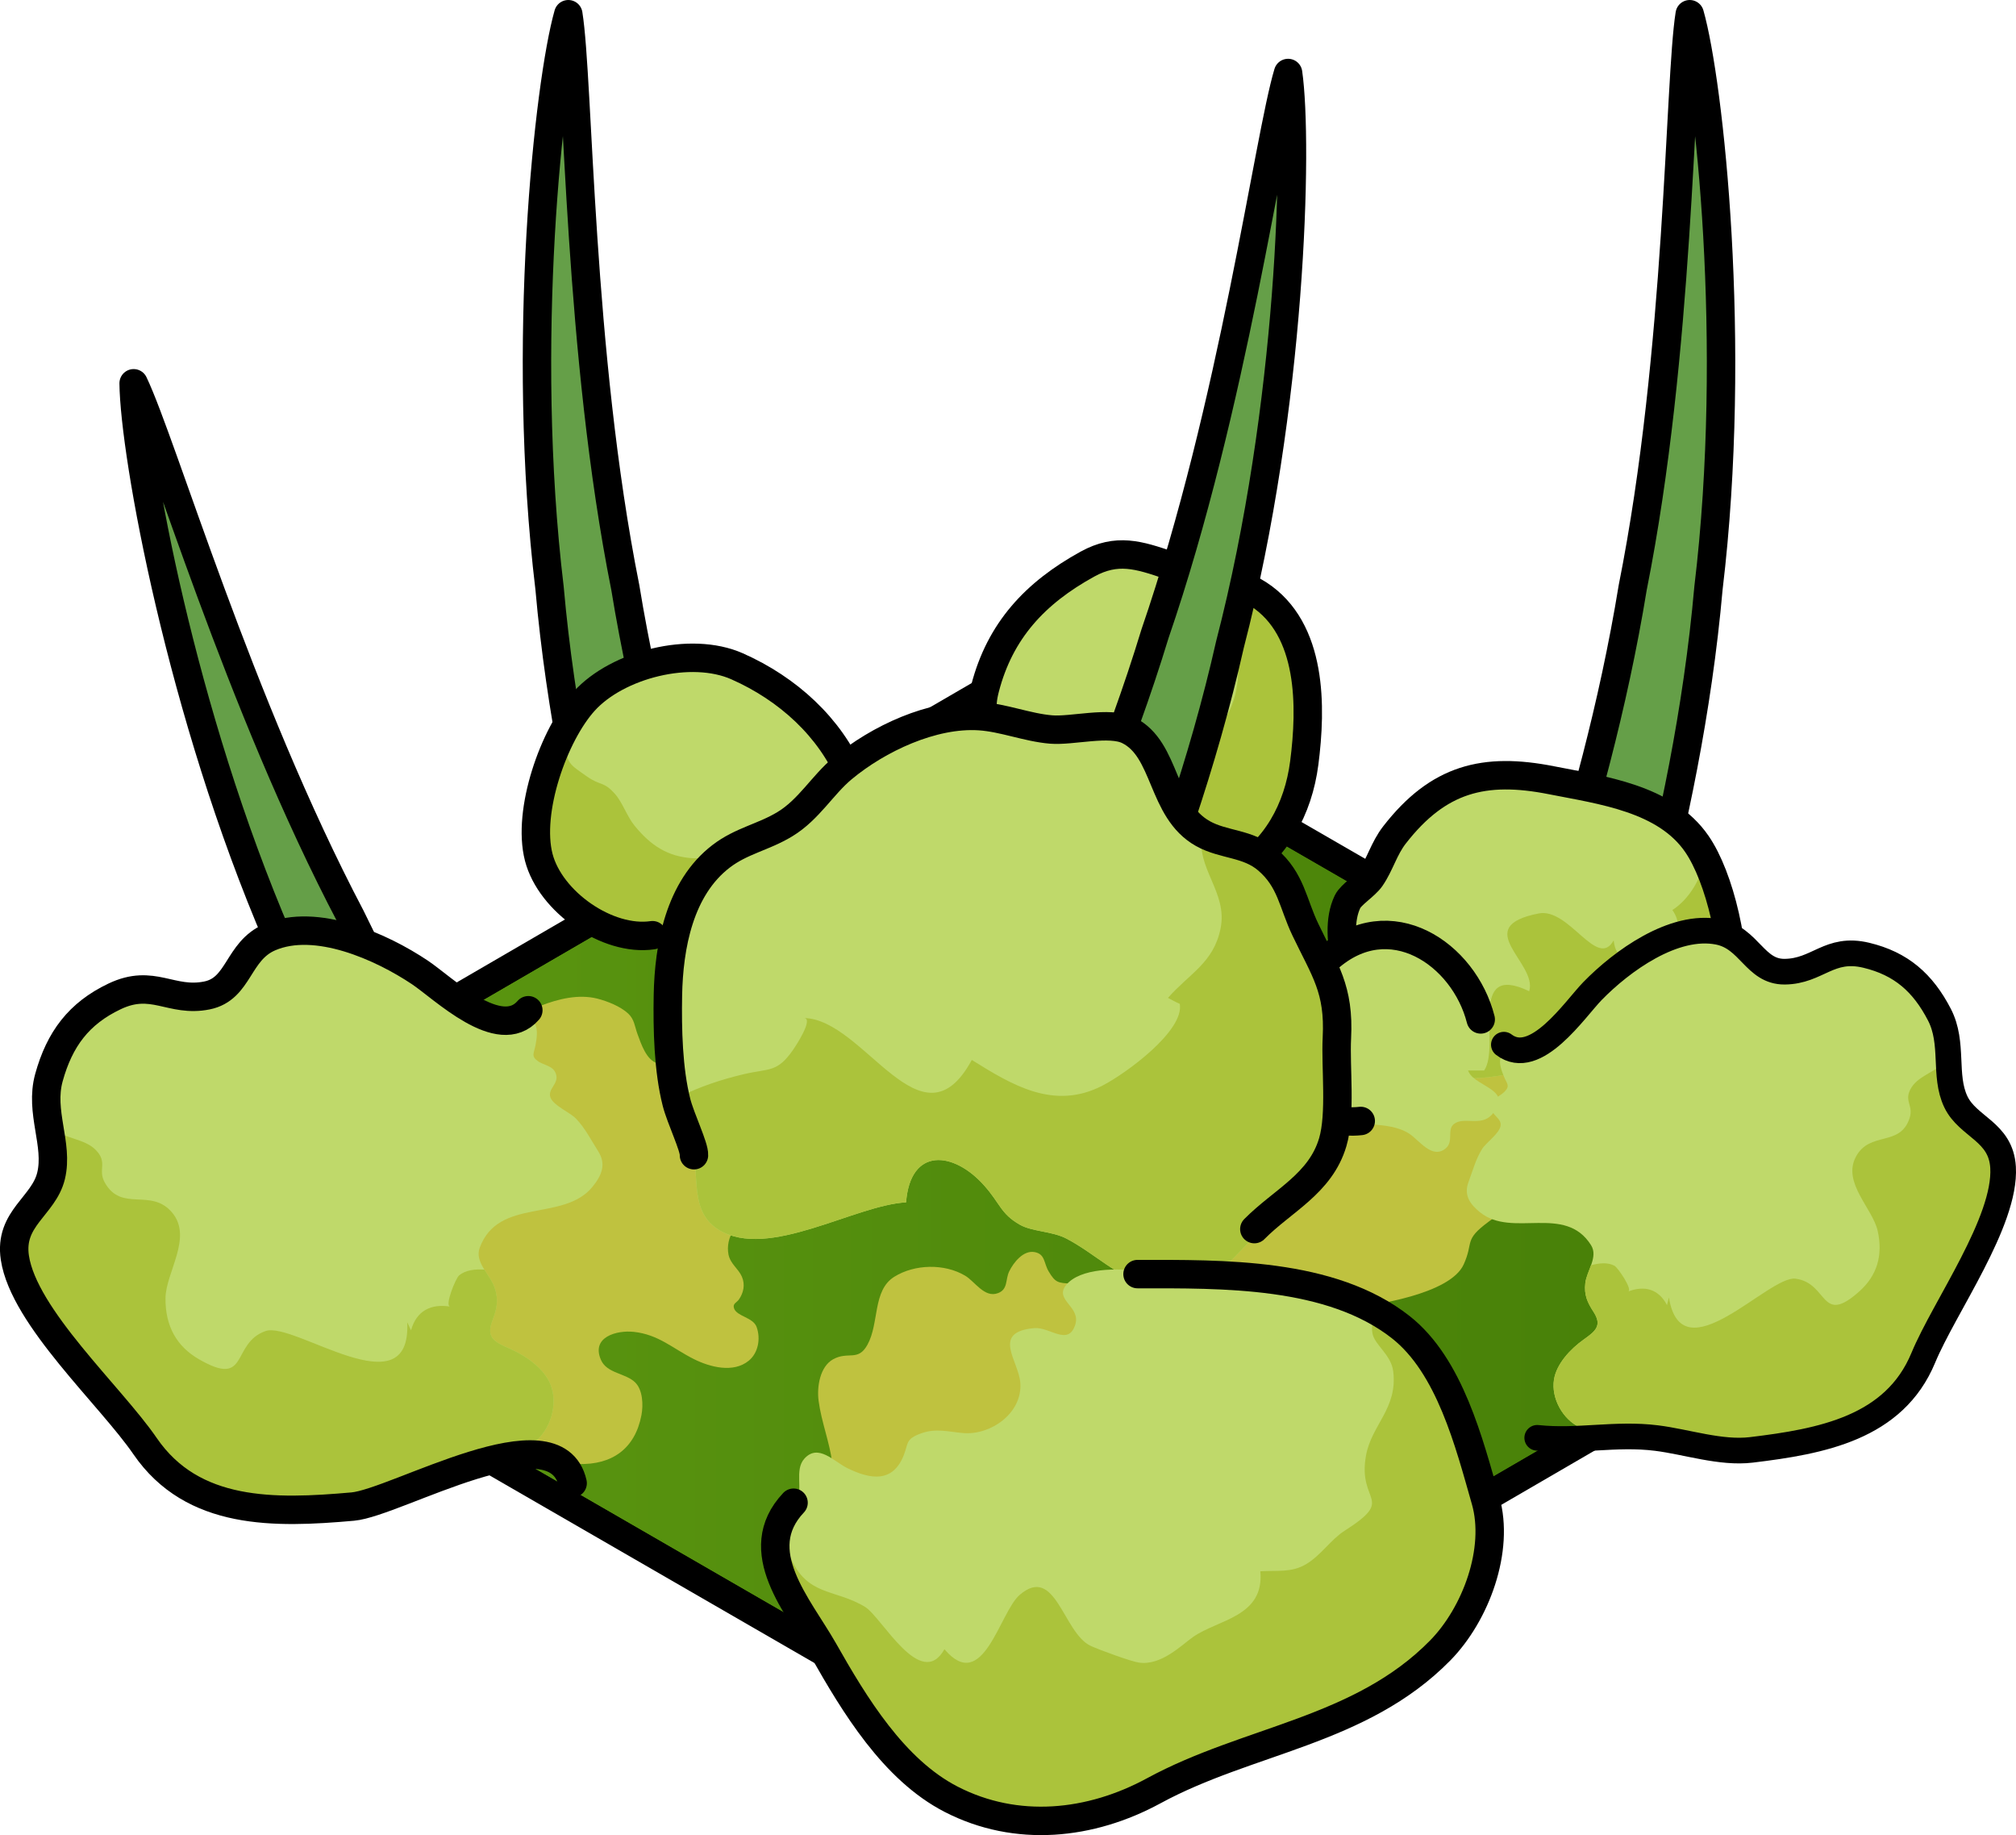
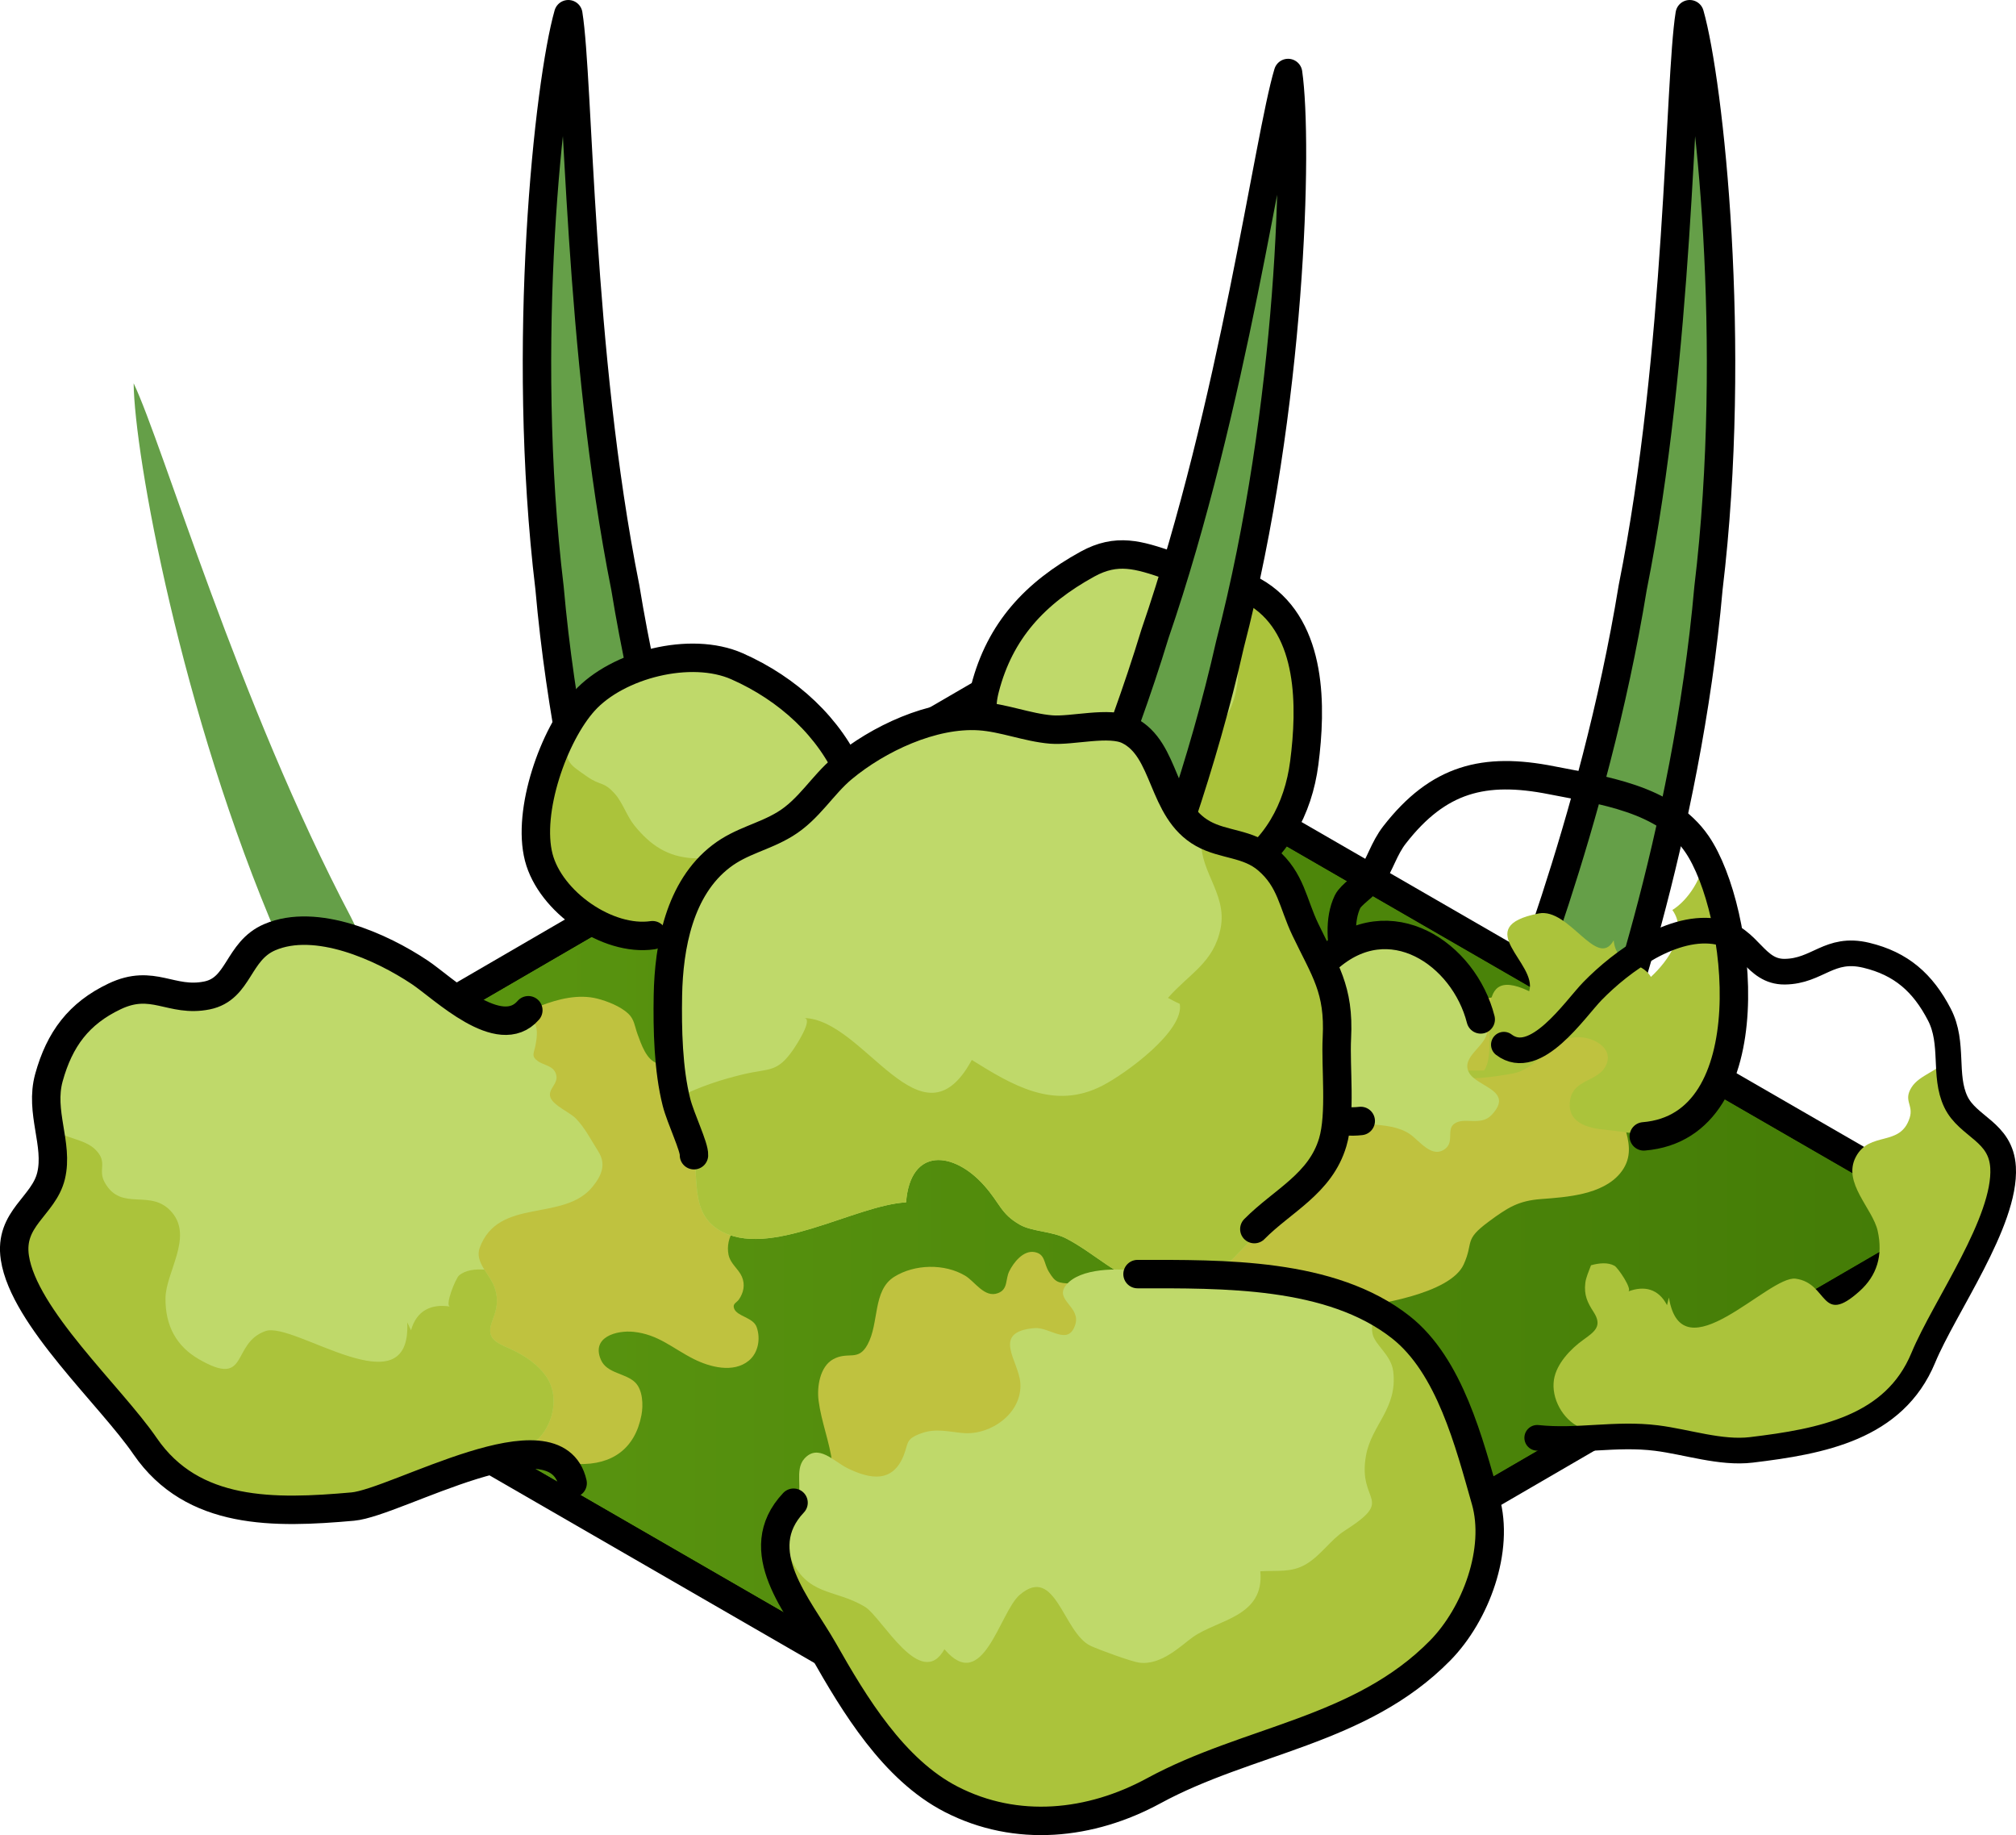
<svg xmlns="http://www.w3.org/2000/svg" xmlns:xlink="http://www.w3.org/1999/xlink" version="1.1" id="Layer_1" x="0px" y="0px" width="106.362px" height="96.796px" viewBox="0 0 106.362 96.796" enable-background="new 0 0 106.362 96.796" xml:space="preserve">
  <g>
    <g>
      <path fill="#659F48" d="M79.607,54.417c-0.122,0.026,4.473-10.804,6.532-23.419c2.491-12.473,2.446-26.73,3.009-30.248    c1.025,3.602,2.539,17.4,0.989,30.27c-1.142,12.956-5.347,24.981-6.328,27.046" />
      <path fill="none" stroke="#000000" stroke-width="1.5" stroke-linecap="round" stroke-linejoin="round" stroke-miterlimit="10" d="    M79.607,54.417c-0.122,0.026,4.473-10.804,6.532-23.419c2.491-12.473,2.446-26.73,3.009-30.248    c1.025,3.602,2.539,17.4,0.989,30.27c-1.142,12.956-5.347,24.981-6.328,27.046" />
    </g>
    <g>
      <path fill="#659F48" d="M39.524,54.417c0.122,0.026-4.473-10.804-6.532-23.419c-2.491-12.473-2.446-26.73-3.009-30.248    c-1.025,3.602-2.539,17.4-0.989,30.27c1.142,12.956,5.347,24.981,6.328,27.046" />
      <path fill="none" stroke="#000000" stroke-width="1.5" stroke-linecap="round" stroke-linejoin="round" stroke-miterlimit="10" d="    M39.524,54.417c0.122,0.026-4.473-10.804-6.532-23.419c-2.491-12.473-2.446-26.73-3.009-30.248    c-1.025,3.602-2.539,17.4-0.989,30.27c1.142,12.956,5.347,24.981,6.328,27.046" />
    </g>
    <g>
      <path fill="#659F48" d="M31.413,68.978c0.125-0.01-7.352-9.093-12.902-20.606C12.586,37.116,8.588,23.43,7.051,20.217    c0.038,3.744,2.498,17.406,7.632,29.308c4.768,12.102,12.209,22.441,13.735,24.143" />
-       <path fill="none" stroke="#000000" stroke-width="1.5" stroke-linecap="round" stroke-linejoin="round" stroke-miterlimit="10" d="    M31.413,68.978c0.125-0.01-7.352-9.093-12.902-20.606C12.586,37.116,8.588,23.43,7.051,20.217    c0.038,3.744,2.498,17.406,7.632,29.308c4.768,12.102,12.209,22.441,13.735,24.143" />
    </g>
    <g>
      <g>
        <linearGradient id="SVGID_1_" gradientUnits="userSpaceOnUse" x1="4.009" y1="64.36" x2="103.546" y2="64.36">
          <stop offset="0" style="stop-color:#5F9B12" />
          <stop offset="1" style="stop-color:#437B06" />
        </linearGradient>
        <polyline fill="url(#SVGID_1_)" points="103.546,64.362 53.612,35.533 4.009,64.359 53.944,93.188 103.546,64.362    " />
        <path fill="#BFC23F" d="M85.486,53.932c0.946,1.453-0.063,2.199-0.159,3.577c-0.104,1.481,1.31,2.965,0.157,4.37     c-0.938,1.144-2.831,1.266-4.18,1.367c-1.193,0.09-1.75,0.443-2.749,1.181c-1.36,1.005-0.784,1.057-1.331,2.265     c-0.708,1.564-4.67,2.166-6.238,2.326c-2.482,0.254-4.308,1.297-6.496-0.253c-2.334-1.652-4.395-5.779-1.81-8.146     c1.178-1.077,2.996-1.293,4.472-1.804c1.412-0.489,2.093-1.124,3.143-2.161c1.747-1.725,5.391-3.541,7.838-3.941     C80.662,52.299,83.854,51.424,85.486,53.932z" />
        <path fill="#BFC23F" d="M52.217,38.488c-1.835,2.058,0.535,4.223,0.17,6.155c-0.257,1.363-1.856,1.634-1.667,3.335     c0.253,2.272,3.28,2.562,4.96,3.542c1.647,0.96,1.391,1.76,1.902,3.45c0.743,2.459,4.362,5.344,6.493,3.121     c1.884-1.965,1.241-2.452,1.161-4.619c-0.07-1.923,1.535-2.244,2.098-3.83c0.912-2.566-1.995-3.81-2.426-6.11     c-0.37-1.974,0.313-3.846-1.195-5.543c-1.847-2.078-6.574-2.596-8.333-0.167" />
        <path fill="#BFC23F" d="M26.931,54.22c0.146-0.614,1.084-0.969,1.591-1.169c0.918-0.361,2.012-0.627,2.993-0.377     c0.529,0.135,1.214,0.405,1.625,0.785c0.332,0.306,0.345,0.684,0.497,1.093c0.189,0.511,0.461,1.356,1.041,1.534     c0.394,0.121,2.05-0.124,1.547,0.802c-0.222,0.407-1.23,0.751-0.67,1.365c0.46,0.505,1.677-0.022,2.207-0.127     c1.306-0.256,2.319,0.21,3.048,1.344c0.632,0.982,0.738,2.453,0.071,3.429c-0.578,0.844-1.596,1.186-2.17,1.985     c-0.258,0.361-0.365,0.854-0.275,1.294c0.102,0.495,0.522,0.737,0.706,1.164c0.182,0.421,0.087,0.849-0.16,1.204     c-0.119,0.171-0.343,0.21-0.253,0.468c0.15,0.43,1.008,0.465,1.192,0.987c0.218,0.618,0.081,1.362-0.416,1.77     c-0.812,0.667-2.05,0.342-2.909-0.09c-1.11-0.559-1.859-1.294-3.166-1.431c-0.896-0.093-2.254,0.272-1.723,1.482     c0.317,0.723,1.308,0.689,1.811,1.193c0.396,0.397,0.426,1.187,0.324,1.718c-0.336,1.766-1.545,2.633-3.325,2.578     c-1.219-0.037-2.814,0.053-3.879-0.619c-0.921-0.583-1.579-1.622-2.336-2.392c-0.842-0.855-1.827-1.484-2.746-2.245     c-1.154-0.955-2.058-2.143-3.008-3.289c-0.684-0.826-1.538-1.579-1.619-2.712c-0.185-2.612,1.446-5.906,3.502-7.495" />
        <path fill="#BFC23F" d="M43.853,80.838c-0.352-0.699-0.026-1.322,0.121-2.016c0.141-0.662,0.021-1.012-0.062-1.645     c-0.147-1.131-0.577-2.175-0.724-3.293c-0.097-0.736,0.072-1.802,0.765-2.186c0.801-0.443,1.313,0.138,1.813-0.768     c0.632-1.145,0.262-2.862,1.414-3.584c1.074-0.672,2.655-0.707,3.745-0.055c0.513,0.307,1.016,1.184,1.725,0.918     c0.543-0.203,0.384-0.71,0.593-1.145c0.225-0.467,0.746-1.13,1.339-1.021c0.569,0.104,0.479,0.575,0.746,1.023     c0.355,0.596,0.49,0.602,1.177,0.64c0.934,0.052,1.598,0.172,2.461,0.58c1.719,0.813,3.29,1.555,2.602,3.66     c-0.354,1.085-1.323,2.698-2.481,3.054c-0.823,0.252-1.574-0.142-2.34-0.293c-0.706-0.139-1.932-0.045-2.238,0.752     c-0.191,0.498,0.197,1.134,0.242,1.622c0.126,1.363-0.459,3.135-1.984,2.355c-0.232,1.173-0.524,1.1-1.408,0.472     c-0.864-0.615-1.246-0.344-2.252-0.388c0.031,1.92-1.647,2.936-3.423,2.538C44.975,81.902,44.193,81.515,43.853,80.838z" />
        <g enable-background="new    ">
          <defs>
-             <polygon id="SVGID_2_" enable-background="new    " points="4.009,64.359 53.612,35.533 103.546,64.362 53.944,93.188      " />
-           </defs>
+             </defs>
          <clipPath id="SVGID_3_">
            <use xlink:href="#SVGID_2_" overflow="visible" />
          </clipPath>
        </g>
        <g>
          <defs>
            <polygon id="SVGID_4_" points="4.009,64.359 53.612,35.533 103.546,64.362 53.944,93.188      " />
          </defs>
          <clipPath id="SVGID_5_">
            <use xlink:href="#SVGID_4_" overflow="visible" />
          </clipPath>
          <polyline clip-path="url(#SVGID_5_)" fill="none" stroke="#000000" stroke-width="1.5" stroke-linecap="round" stroke-linejoin="round" stroke-miterlimit="10" points="      103.546,64.362 53.612,35.533 4.009,64.359 53.944,93.188 103.546,64.362     " />
          <use xlink:href="#SVGID_4_" overflow="visible" fill="none" stroke="#000000" stroke-width="1.5" stroke-linecap="round" stroke-linejoin="round" stroke-miterlimit="10" />
        </g>
      </g>
    </g>
-     <path fill="#BFD96A" d="M89.527,44.519c0.029,0.043,0.059,0.087,0.087,0.131c1.921,3,2.379,7.662,1.491,11.056   c-0.439,1.678-1.523,3.674-3.388,4.07c-0.892,0.189-2.049-0.097-2.947-0.175c-0.976-0.084-2.156-0.363-1.927-1.619   c0.185-1.009,1.373-0.947,1.817-1.663c0.648-1.043-0.745-1.765-1.716-1.582c-1.312,0.247-1.836,1.673-3.179,1.897   c-0.514,0.087-2.011,0.348-2.476,0.188c-0.688-0.236-0.639-1.134-1.262-1.441c-0.756-0.373-1.649,0.402-2.409,0.439   c-1.712,0.083-1.674-2.002-2.076-3.172c-0.522-1.519-1.191-3.53-0.45-5.085c0.183-0.383,0.934-0.837,1.225-1.258   c0.494-0.717,0.693-1.547,1.258-2.272c2.309-2.966,4.729-3.58,8.278-2.878C84.503,41.679,87.87,42.101,89.527,44.519z" />
    <path fill="#ABC33B" d="M88.232,47.998c0.855,1.194-0.225,2.688-1.132,3.53c-0.575-0.944-1.815-0.509-1.964-1.927   c-0.874,1.564-2.344-1.734-3.955-1.42c-3.658,0.715-0.042,2.609-0.502,4.102c-3.3-1.581-1.482,2.851-2.376,4.183H76.84   c0.111,0.154,0.247,0.285,0.451,0.355c0.465,0.16,1.962-0.101,2.476-0.188c1.343-0.225,1.867-1.65,3.179-1.897   c0.971-0.183,2.364,0.539,1.716,1.582c-0.444,0.716-1.633,0.654-1.817,1.663c-0.229,1.256,0.951,1.535,1.927,1.619   c0.898,0.078,2.056,0.364,2.947,0.175c1.864-0.396,2.948-2.393,3.388-4.07c0.834-3.188,0.463-7.48-1.177-10.478   C89.834,46.277,89.07,47.484,88.232,47.998z" />
    <path fill="none" stroke="#000000" stroke-width="1.5" stroke-linecap="round" stroke-linejoin="round" stroke-miterlimit="10" d="   M72.115,54.258c-0.607-1.75-1.913-4.826-1.021-6.695c0.183-0.383,0.934-0.837,1.225-1.258c0.494-0.717,0.693-1.547,1.258-2.272   c2.309-2.966,4.729-3.58,8.278-2.878c2.648,0.524,6.016,0.946,7.673,3.364c2.382,3.475,3.696,14.89-2.804,15.42" />
    <path fill="#BFD96A" d="M70.051,50.565c2.17-1.942,5.108-1.403,6.864,0.791c0.514,0.642,1.55,2.215,1.54,3.041   c-0.009,0.771-1.406,1.336-0.953,2.175c0.42,0.776,2.419,0.939,1.192,2.24c-0.583,0.617-1.463,0.067-1.985,0.475   c-0.393,0.307,0.014,0.923-0.447,1.296c-0.706,0.572-1.377-0.43-1.898-0.776c-1.119-0.747-2.97-0.303-4.248-0.905   c-0.933-0.44-1.418-1.382-1.632-2.35C68.061,54.633,68.527,51.929,70.051,50.565z" />
    <path fill="none" stroke="#000000" stroke-width="1.5" stroke-linecap="round" stroke-linejoin="round" stroke-miterlimit="10" d="   M71.791,59.127c-4.484,0.513-4.042-6.502-1.74-8.562c3.26-2.918,7.188-0.264,8.07,3.205" />
    <path fill="#BFD96A" d="M38.886,35.144c-2.443-1.081-6.31-0.097-8.063,1.838c-1.605,1.771-3.028,5.799-2.399,8.238   c0.417,1.617,1.829,2.931,3.302,3.619c1.736,0.811,3.625,0.379,5.473,0.603c1.37,0.165,2.944,0.44,3.753-1.003   c0.728-1.297-0.877-2.22,0.985-2.929c0.706-0.269,0.98-0.203,1.17-0.998c0.134-0.562-0.363-0.667,0.497-1.001   c0.453-0.176,0.932,0.064,1.31-0.429c0.979-1.28-0.728-3.616-1.513-4.573C42.198,37.042,40.614,35.908,38.886,35.144z" />
    <path fill="#ABC33B" d="M40.951,48.438c0.312-0.556,0.195-1.043,0.107-1.474c-0.063-0.071-0.13-0.134-0.187-0.219   c-0.238-0.359-0.46-1.413-0.743-1.643c-0.874-0.708-2.448,0.232-3.566,0.167c-1.357-0.08-2.248-0.694-3.082-1.715   c-0.406-0.498-0.629-1.219-1.036-1.679c-0.603-0.68-0.763-0.413-1.479-0.92c-0.928-0.656-1.105-0.684-1.118-1.88   c-0.003-0.246,0.044-0.566,0.12-0.884c-1.2,2.017-2.055,5.039-1.543,7.026c0.417,1.617,1.829,2.931,3.302,3.619   c1.736,0.811,3.625,0.379,5.473,0.603C38.568,49.606,40.143,49.882,40.951,48.438z" />
    <path fill="none" stroke="#000000" stroke-width="1.5" stroke-linecap="round" stroke-linejoin="round" stroke-miterlimit="10" d="   M44.879,40.932c-1.092-2.563-3.294-4.594-5.993-5.788c-2.443-1.081-6.31-0.097-8.063,1.838c-1.605,1.771-3.028,5.799-2.399,8.238   c0.603,2.336,3.622,4.456,6.002,4.109" />
    <path fill="#BFD96A" d="M68.813,40.24c-0.222,1.713-0.895,3.424-2.119,4.67c-0.465,0.474-0.999,0.803-1.571,1.127   c-0.367,0.208-0.66,0.583-1.088,0.28c-0.151-0.106-0.103-0.396-0.286-0.481c-0.59-0.272-1.102,0.101-1.585,0.424   c-0.594,0.397-0.547,0.59-1.284,0.25c-0.598-0.275-0.938-1.014-1.474-1.273c-1.735-0.842-2.149,2.361-3.564,1.582   c-0.932-0.513-0.048-1.193-0.097-1.893c-0.086-1.203-1.769-1.736-2.425-2.497c-0.813-0.939-0.191-1.106-0.388-2.237   c-0.301-1.741-1.501-1.799-0.964-3.876c0.788-3.047,2.64-5.04,5.405-6.561c1.555-0.854,2.7-0.489,4.33,0.071   c1.445,0.496,3.404,0.682,4.694,1.516C69.255,33.188,69.19,37.317,68.813,40.24z" />
    <path fill="#ABC33B" d="M66.397,31.342c-1.097-0.709-2.676-0.951-4.014-1.312c1.093,1.12,2.373,2.561,2.774,4.07   c0.401,1.511,0.064,3.228-0.893,4.325c-0.846,0.971-2.465,1.266-2.458,2.66c-1.515-0.176-0.762,1.343-1.416,2.07   c-0.769,0.855-1.598,0.262-2.435,0.229c-0.875-0.036-1.837,0.339-2.439,0.911c0.119,0.19,0.21,0.395,0.227,0.63   c0.049,0.699-0.835,1.38,0.097,1.893c1.415,0.779,1.829-2.424,3.564-1.582c0.536,0.26,0.876,0.998,1.474,1.273   c0.737,0.34,0.69,0.147,1.284-0.25c0.483-0.323,0.995-0.696,1.585-0.424c0.184,0.085,0.135,0.375,0.286,0.481   c0.428,0.303,0.721-0.072,1.088-0.28c0.572-0.324,1.106-0.653,1.571-1.127c1.225-1.246,1.897-2.957,2.119-4.67   C69.19,37.317,69.255,33.188,66.397,31.342z" />
    <path fill="none" stroke="#000000" stroke-width="1.5" stroke-linecap="round" stroke-linejoin="round" stroke-miterlimit="10" d="   M55.056,43.522c-0.561-0.346-1.269-0.552-1.736-1.094c-0.813-0.939-0.191-1.106-0.388-2.237c-0.301-1.741-1.501-1.799-0.964-3.876   c0.788-3.047,2.64-5.04,5.405-6.561c1.555-0.854,2.7-0.489,4.33,0.071c1.445,0.496,3.404,0.682,4.694,1.516   c2.857,1.847,2.793,5.976,2.415,8.898c-0.316,2.446-1.495,4.623-3.658,5.869" />
    <path fill="#BFD96A" d="M22.153,51.291c-2.024-1.354-5.471-2.906-7.921-1.858c-1.71,0.732-1.597,2.728-3.313,3.073   c-1.899,0.383-2.851-0.912-4.872,0.049c-1.889,0.898-2.903,2.254-3.465,4.283c-0.504,1.822,0.514,3.517,0.113,5.18   c-0.386,1.604-2.227,2.238-1.91,4.326c0.476,3.141,5.048,7.279,6.869,9.934c2.514,3.662,6.834,3.554,10.956,3.188   c2.273-0.203,4.387-1.807,6.477-2.614c0.521-0.201,1.081-0.424,1.637-0.503c0.558-0.079,0.935,0.131,1.431-0.243   c0.879-0.663,1.295-2.012,0.902-3.045c-0.338-0.888-1.338-1.564-2.168-1.927c-0.769-0.335-1.265-0.562-0.916-1.467   c0.238-0.62,0.344-1.087,0.124-1.748c-0.229-0.689-1.072-1.335-0.787-2.106c0.99-2.682,4.424-1.338,5.953-3.218   c0.494-0.608,0.726-1.195,0.3-1.866c-0.369-0.581-0.694-1.23-1.175-1.727c-0.322-0.334-1.183-0.681-1.346-1.113   c-0.162-0.434,0.41-0.703,0.308-1.172c-0.112-0.514-0.633-0.505-0.973-0.747c-0.374-0.266-0.2-0.424-0.123-0.844   c0.058-0.316,0.143-0.825-0.031-1.116c-0.294-0.495-0.888-0.365-1.331-0.294c-0.577,0.095-1.156-0.05-1.68-0.291   C24.075,52.903,23.184,51.98,22.153,51.291z" />
    <path fill="#ABC33B" d="M26.725,76.349c0.558-0.079,0.935,0.131,1.431-0.243c0.879-0.663,1.295-2.012,0.902-3.045   c-0.338-0.888-1.338-1.564-2.168-1.927c-0.769-0.335-1.265-0.562-0.916-1.467c0.238-0.62,0.344-1.087,0.124-1.748   c-0.107-0.321-0.346-0.634-0.543-0.953c-0.477-0.031-1.001,0.019-1.341,0.315c-0.177,0.154-0.761,1.59-0.47,1.635   c-1.01-0.157-1.771,0.22-2.059,1.252c-0.063-0.115-0.125-0.282-0.2-0.415c0.222,4.669-5.976-0.073-7.476,0.455   c-1.84,0.648-0.84,3.03-3.514,1.487c-1.178-0.68-1.78-1.752-1.764-3.227c0.016-1.355,1.443-3.18,0.362-4.494   c-1.112-1.351-2.665-0.008-3.561-1.591c-0.392-0.691,0.174-1.054-0.478-1.725c-0.604-0.623-1.74-0.598-2.463-1.219   c0.144,0.876,0.307,1.73,0.103,2.577c-0.386,1.604-2.227,2.238-1.91,4.326c0.476,3.141,5.048,7.279,6.869,9.934   c2.514,3.662,6.834,3.554,10.956,3.188c2.273-0.203,4.387-1.807,6.477-2.614C25.608,76.65,26.169,76.428,26.725,76.349z" />
    <g>
      <path fill="#659F48" d="M51.336,55.763c-0.125,0.009,5.875-10.11,9.601-22.337c4.135-12.028,5.993-26.165,7.021-29.575    c0.534,3.706,0.192,17.583-3.063,30.13c-2.861,12.688-8.635,24.044-9.883,25.958" />
      <path fill="none" stroke="#000000" stroke-width="1.5" stroke-linecap="round" stroke-linejoin="round" stroke-miterlimit="10" d="    M51.336,55.763c-0.125,0.009,5.875-10.11,9.601-22.337c4.135-12.028,5.993-26.165,7.021-29.575    c0.534,3.706,0.192,17.583-3.063,30.13c-2.861,12.688-8.635,24.044-9.883,25.958" />
    </g>
    <path fill="#BFD96A" d="M70.315,60.245c-0.628,2.122-3.107,3.877-4.593,5.453c-1.527,1.619-2.691,2.744-5.051,2.116   c-1.797-0.479-2.836-1.651-4.398-2.477c-0.762-0.401-1.822-0.367-2.47-0.739c-1.015-0.581-1.024-1.108-1.885-2.073   c-1.607-1.804-3.889-2.035-4.115,0.895c-2.731,0.154-7.255,3.043-9.868,1.459c-1.583-0.96-1.015-2.872-1.41-4.481   c-0.676-2.759-1.342-4.971-1.287-7.896c0.048-2.59,0.605-5.649,2.808-7.336c1.072-0.822,2.234-1.006,3.369-1.697   c1.271-0.773,1.967-2.051,3.042-2.945c1.865-1.551,4.742-2.912,7.221-2.751c1.265,0.082,2.517,0.602,3.78,0.706   c1.11,0.091,3.069-0.453,4.073,0.041c2.033,1.001,1.713,4.209,3.938,5.452c1.096,0.612,2.369,0.489,3.397,1.371   c1.253,1.073,1.335,2.292,2.001,3.684c1.032,2.161,1.799,3.138,1.666,5.719C70.454,56.287,70.756,58.761,70.315,60.245z" />
    <path fill="#ABC33B" d="M70.315,60.245c0.44-1.484,0.139-3.958,0.218-5.5c0.133-2.581-0.634-3.558-1.666-5.719   c-0.666-1.392-0.748-2.61-2.001-3.684c-1.028-0.882-2.302-0.759-3.397-1.371c-0.012-0.007-0.021-0.015-0.033-0.022   c-0.002,0.009-0.005,0.015-0.007,0.023c-0.354,1.834,1.354,3.074,0.968,4.996c-0.364,1.811-1.623,2.361-2.776,3.666   c0.227,0.124,0.382,0.211,0.623,0.316c0.248,1.411-2.811,3.657-4.08,4.313c-2.563,1.325-4.779-0.04-6.893-1.355   c-2.657,4.911-5.663-2.17-8.857-2.209c0.544,0.007-0.468,1.528-0.562,1.662c-0.859,1.234-1.239,0.975-2.622,1.301   c-1.194,0.282-2.307,0.659-3.335,1.167c0.193,0.827,0.41,1.668,0.631,2.567c0.396,1.609-0.173,3.521,1.41,4.481   c2.613,1.584,7.137-1.305,9.868-1.459c0.227-2.93,2.508-2.698,4.115-0.895c0.86,0.965,0.87,1.492,1.885,2.073   c0.647,0.372,1.708,0.338,2.47,0.739c1.563,0.825,2.602,1.998,4.398,2.477c2.359,0.628,3.523-0.497,5.051-2.116   C67.208,64.122,69.688,62.367,70.315,60.245z" />
    <path fill="none" stroke="#000000" stroke-width="1.5" stroke-linecap="round" stroke-linejoin="round" stroke-miterlimit="10" d="   M27.874,53.287c-1.516,1.758-4.491-1.173-5.721-1.996c-2.024-1.354-5.471-2.906-7.921-1.858c-1.71,0.732-1.597,2.728-3.313,3.073   c-1.899,0.383-2.851-0.912-4.872,0.049c-1.889,0.898-2.903,2.254-3.465,4.283c-0.504,1.822,0.514,3.517,0.113,5.18   c-0.386,1.604-2.227,2.238-1.91,4.326c0.476,3.141,5.048,7.279,6.869,9.934c2.514,3.662,6.834,3.554,10.956,3.188   c2.295-0.204,10.711-5.174,11.602-1.234" />
    <path fill="none" stroke="#000000" stroke-width="1.5" stroke-linecap="round" stroke-linejoin="round" stroke-miterlimit="10" d="   M36.613,60.933c0.028-0.436-0.699-1.92-0.922-2.79c-0.436-1.712-0.485-3.866-0.453-5.639c0.048-2.591,0.605-5.651,2.808-7.338   c1.072-0.822,2.234-1.006,3.369-1.697c1.271-0.773,1.967-2.051,3.042-2.945c1.865-1.551,4.742-2.912,7.221-2.751   c1.265,0.082,2.517,0.602,3.78,0.706c1.11,0.091,3.069-0.453,4.073,0.041c2.033,1.001,1.713,4.209,3.938,5.452   c1.096,0.612,2.369,0.489,3.397,1.371c1.253,1.073,1.335,2.292,2.001,3.684c1.032,2.161,1.799,3.138,1.666,5.719   c-0.079,1.542,0.223,4.016-0.218,5.5c-0.65,2.197-2.653,3.082-4.137,4.584" />
    <path fill="#BFD96A" d="M73.906,70.005c-2.578-2.029-6.008-2.55-9.192-2.725c-1.56-0.086-3.112-0.037-4.649-0.245   c-1.026-0.139-3.083-0.179-3.825,0.755c-0.629,0.792,0.811,1.129,0.484,2.101c-0.379,1.126-1.341,0.088-2.16,0.162   c-2.29,0.208-0.814,1.722-0.732,2.894c0.112,1.594-1.558,2.756-2.999,2.643c-0.781-0.063-1.444-0.275-2.243,0.017   c-0.821,0.301-0.653,0.501-0.907,1.147c-0.576,1.467-1.749,1.288-2.979,0.684c-0.708-0.349-1.535-1.313-2.266-0.499   c-0.544,0.606-0.046,1.644-0.422,2.341c-0.456,0.846-1.121,1.158-1.113,2.324c0.014,2.03,1.598,3.767,2.547,5.439   c1.627,2.866,3.69,6.298,6.733,7.863c3.452,1.776,7.356,1.363,10.687-0.447c4.989-2.714,10.908-3.121,15.112-7.4   c1.888-1.922,3.14-5.32,2.397-7.917C77.512,76.105,76.493,72.041,73.906,70.005z" />
    <path fill="#ABC33B" d="M73.906,70.005c-0.405-0.319-0.837-0.589-1.279-0.837c-0.179,0.385-0.296,0.777-0.215,1.178   c0.121,0.604,0.987,1.109,1.094,1.994c0.236,1.959-1.145,2.808-1.438,4.438c-0.457,2.536,1.604,2.22-1.132,3.966   c-0.718,0.458-1.244,1.296-2.032,1.763c-0.769,0.454-1.502,0.317-2.41,0.373c0.22,2.406-2.235,2.54-3.546,3.462   c-0.619,0.436-1.669,1.514-2.843,1.357c-0.416-0.055-2.104-0.674-2.556-0.882c-1.458-0.671-1.851-4.329-3.754-2.69   c-1.064,0.918-1.927,5.268-3.967,2.864c-1.248,2.216-3.303-1.688-4.183-2.229c-1.597-0.979-3.09-0.531-3.979-2.7   c-0.167-0.406-0.268-1.085-0.376-1.751c-0.225,0.332-0.393,0.703-0.389,1.291c0.014,2.03,1.598,3.767,2.547,5.439   c1.627,2.866,3.69,6.298,6.733,7.863c3.452,1.776,7.356,1.363,10.687-0.447c4.989-2.714,10.908-3.121,15.112-7.4   c1.888-1.922,3.14-5.32,2.397-7.917C77.512,76.105,76.493,72.041,73.906,70.005z" />
    <path fill="none" stroke="#000000" stroke-width="1.5" stroke-linecap="round" stroke-linejoin="round" stroke-miterlimit="10" d="   M41.867,79.263c-2.396,2.54,0.262,5.456,1.582,7.779c1.627,2.866,3.69,6.298,6.733,7.863c3.452,1.776,7.356,1.363,10.687-0.447   c4.989-2.714,10.908-3.121,15.112-7.4c1.888-1.922,3.14-5.32,2.397-7.917c-0.867-3.035-1.886-7.1-4.473-9.136   c-3.695-2.907-9.412-2.801-13.89-2.801" />
-     <path fill="#BFD96A" d="M84.018,52.274c1.533-1.572,4.285-3.586,6.643-3.118c1.645,0.328,1.919,2.109,3.496,2.096   c1.747-0.018,2.346-1.337,4.308-0.866c1.835,0.44,2.983,1.447,3.857,3.133c0.784,1.515,0.202,3.199,0.865,4.593   c0.64,1.342,2.383,1.56,2.493,3.461c0.165,2.859-3.098,7.364-4.21,10.047c-1.535,3.699-5.367,4.409-9.072,4.855   c-2.044,0.245-4.208-0.776-6.202-1.098c-0.497-0.082-1.033-0.174-1.539-0.14s-0.801,0.289-1.307,0.053   c-0.899-0.421-1.519-1.534-1.364-2.52c0.133-0.846,0.888-1.63,1.553-2.104c0.616-0.439,1.012-0.731,0.536-1.466   c-0.327-0.503-0.508-0.896-0.436-1.52c0.074-0.65,0.696-1.377,0.301-2.005c-1.374-2.182-4.153-0.355-5.853-1.729   c-0.551-0.444-0.863-0.919-0.613-1.591c0.218-0.582,0.385-1.215,0.715-1.743c0.222-0.354,0.917-0.82,0.98-1.233   c0.062-0.412-0.494-0.543-0.49-0.976c0.004-0.476,0.464-0.563,0.719-0.841c0.28-0.304,0.098-0.411-0.048-0.768   c-0.111-0.269-0.28-0.702-0.182-0.991c0.167-0.491,0.716-0.487,1.119-0.507c0.527-0.024,1.012-0.261,1.429-0.57   C82.622,54.055,83.237,53.073,84.018,52.274z" />
    <path fill="#ABC33B" d="M84.656,75.237c-0.506,0.034-0.801,0.289-1.307,0.053c-0.899-0.421-1.519-1.534-1.364-2.52   c0.133-0.846,0.888-1.63,1.553-2.104c0.616-0.439,1.012-0.731,0.536-1.466c-0.327-0.503-0.508-0.896-0.436-1.52   c0.034-0.303,0.187-0.624,0.301-0.942c0.415-0.115,0.887-0.169,1.241,0.028c0.186,0.104,0.969,1.261,0.721,1.354   c0.86-0.325,1.604-0.136,2.049,0.722c0.034-0.113,0.058-0.272,0.1-0.403c0.675,4.16,5.26-1.179,6.682-0.993   c1.744,0.229,1.306,2.519,3.377,0.658c0.913-0.819,1.245-1.878,0.956-3.177c-0.267-1.193-1.867-2.536-1.158-3.897   c0.729-1.399,2.35-0.505,2.845-2.068c0.217-0.684-0.35-0.897,0.1-1.61c0.418-0.662,1.424-0.854,1.946-1.535   c0.036,0.8,0.052,1.584,0.39,2.294c0.64,1.342,2.383,1.56,2.493,3.461c0.165,2.859-3.098,7.364-4.21,10.047   c-1.535,3.699-5.367,4.409-9.072,4.855c-2.044,0.245-4.208-0.776-6.202-1.098C85.698,75.295,85.162,75.203,84.656,75.237z" />
    <path fill="none" stroke="#000000" stroke-width="1.353" stroke-linecap="round" stroke-linejoin="round" stroke-miterlimit="10" d="   M79.342,55.103c1.666,1.269,3.745-1.873,4.676-2.828c1.533-1.572,4.285-3.586,6.643-3.118c1.645,0.328,1.919,2.109,3.496,2.096   c1.747-0.018,2.346-1.337,4.308-0.866c1.835,0.44,2.983,1.447,3.857,3.133c0.784,1.515,0.202,3.199,0.865,4.593   c0.64,1.342,2.383,1.56,2.493,3.461c0.165,2.859-3.098,7.364-4.21,10.047c-1.535,3.699-5.367,4.409-9.072,4.855   c-1.61,0.194-3.409-0.424-5-0.623c-2.168-0.272-4.153,0.217-6.296-0.013" />
  </g>
</svg>